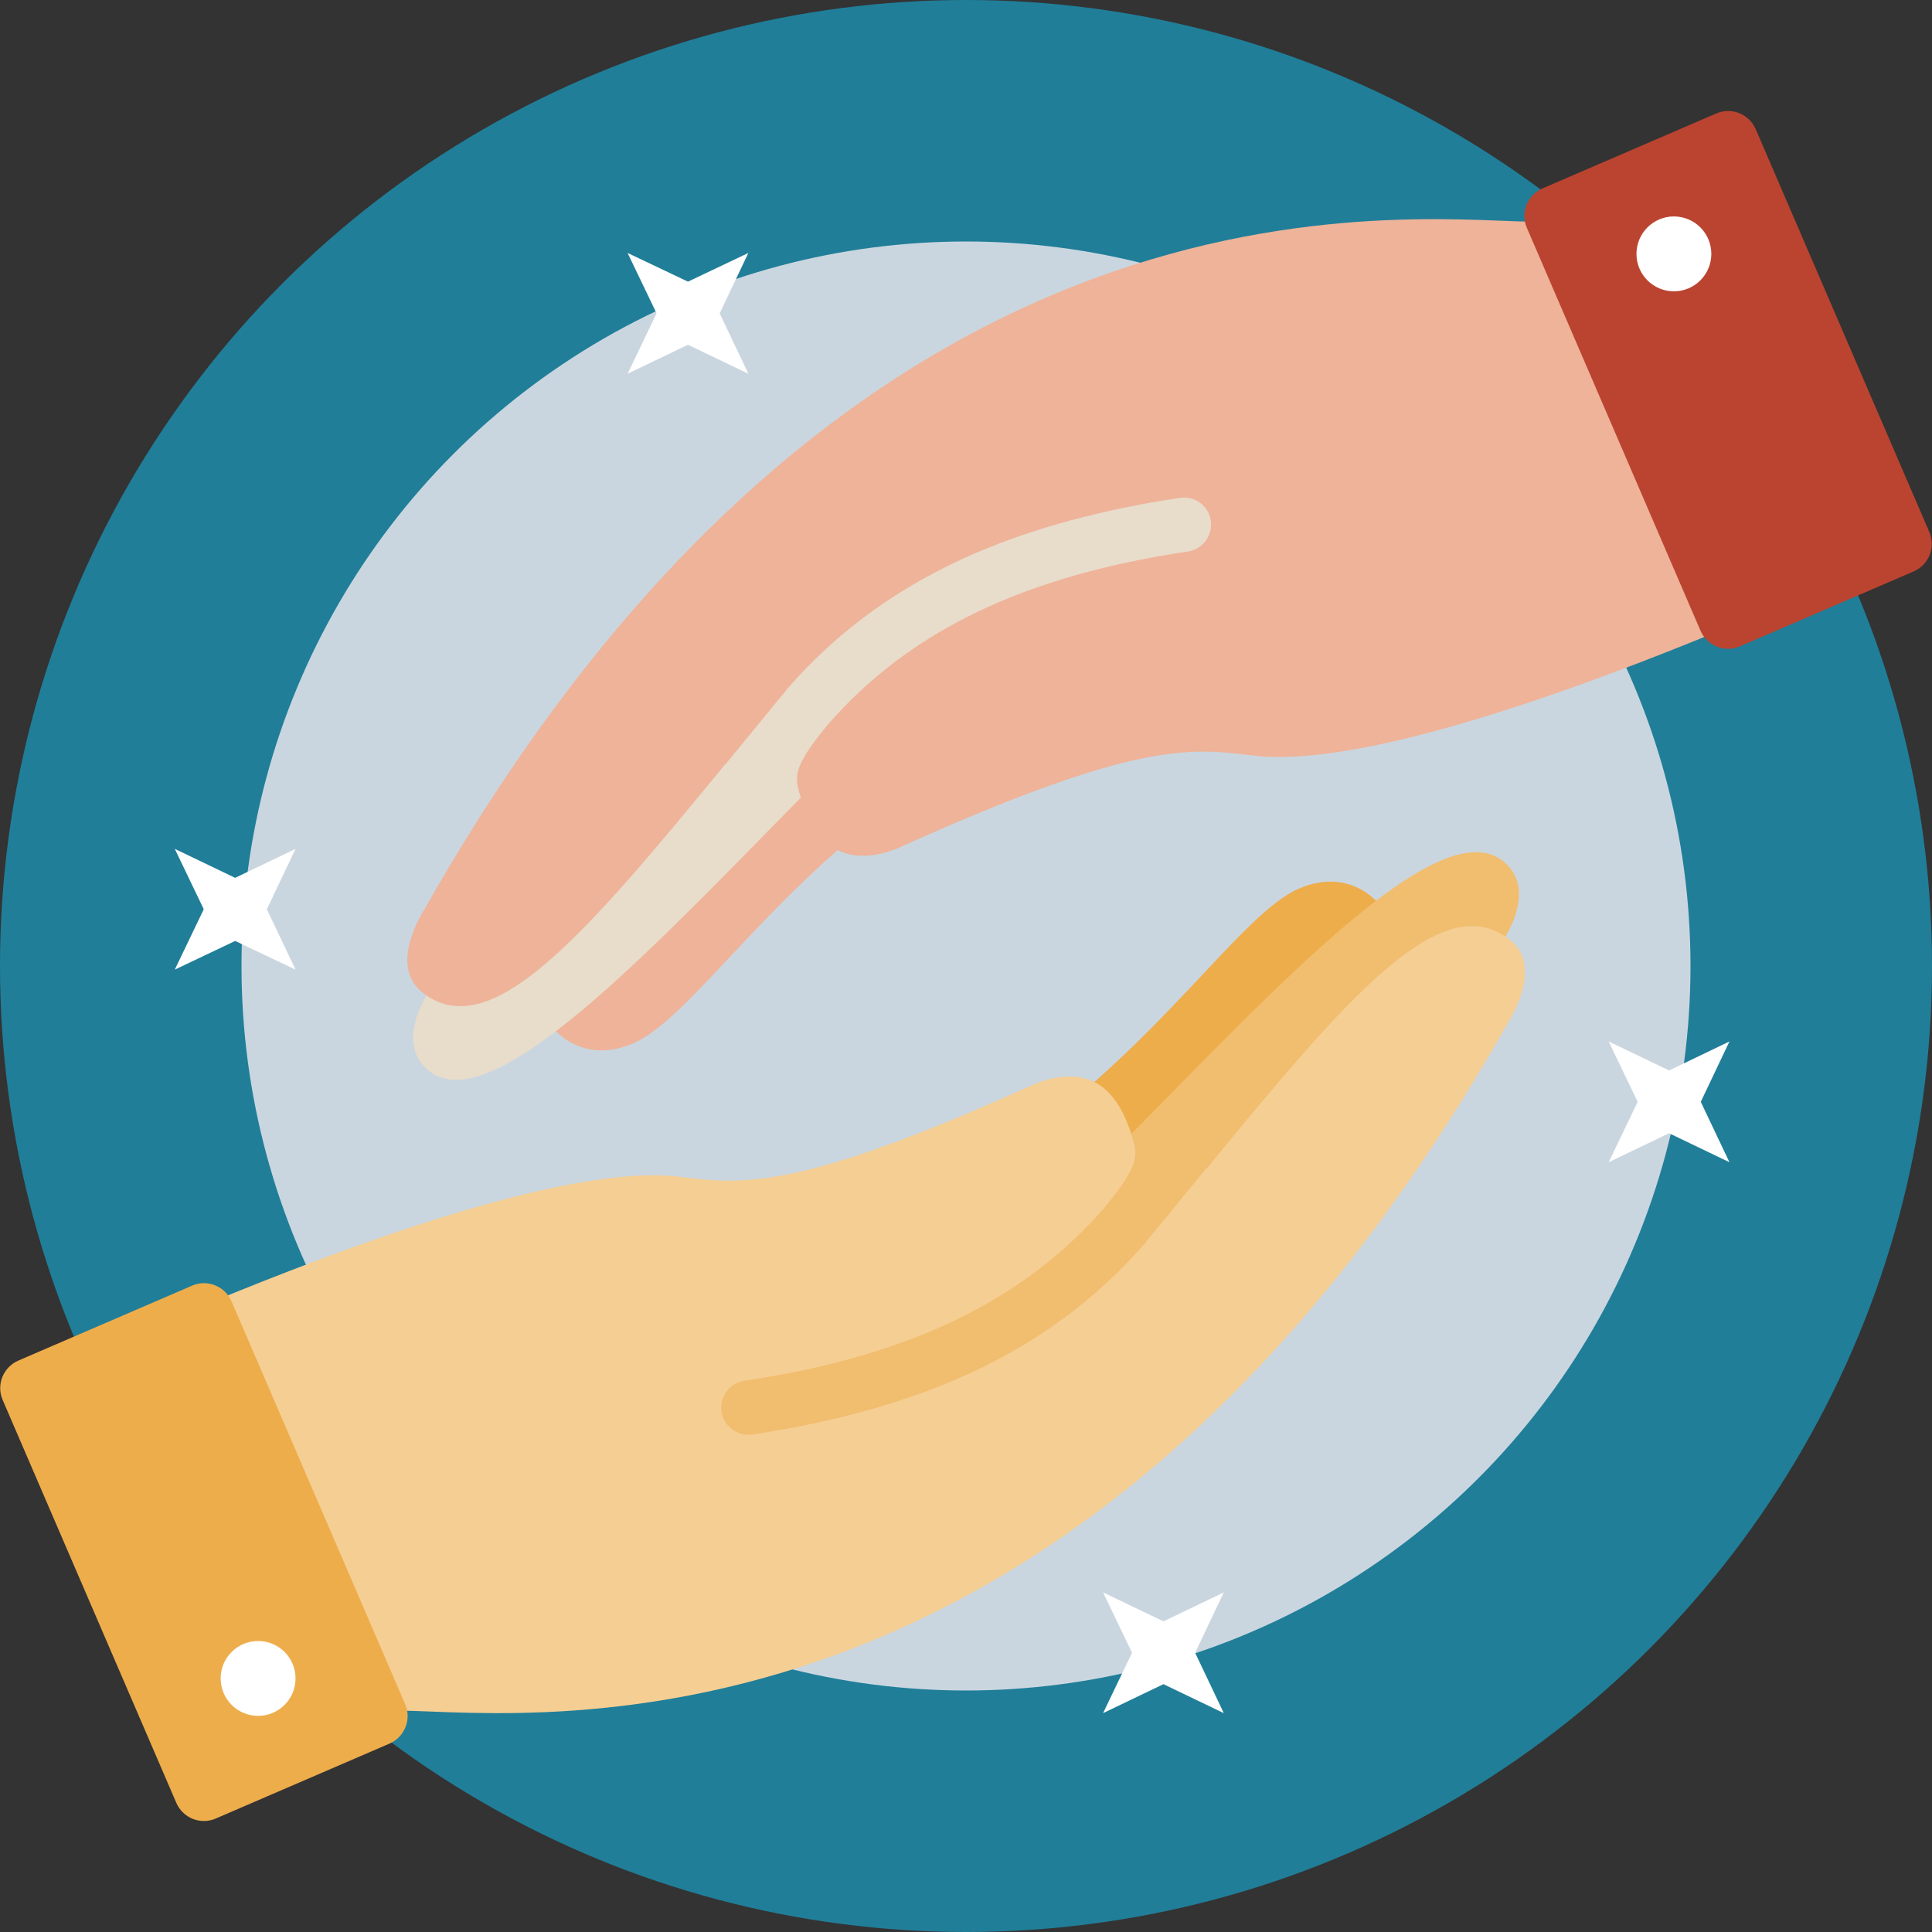
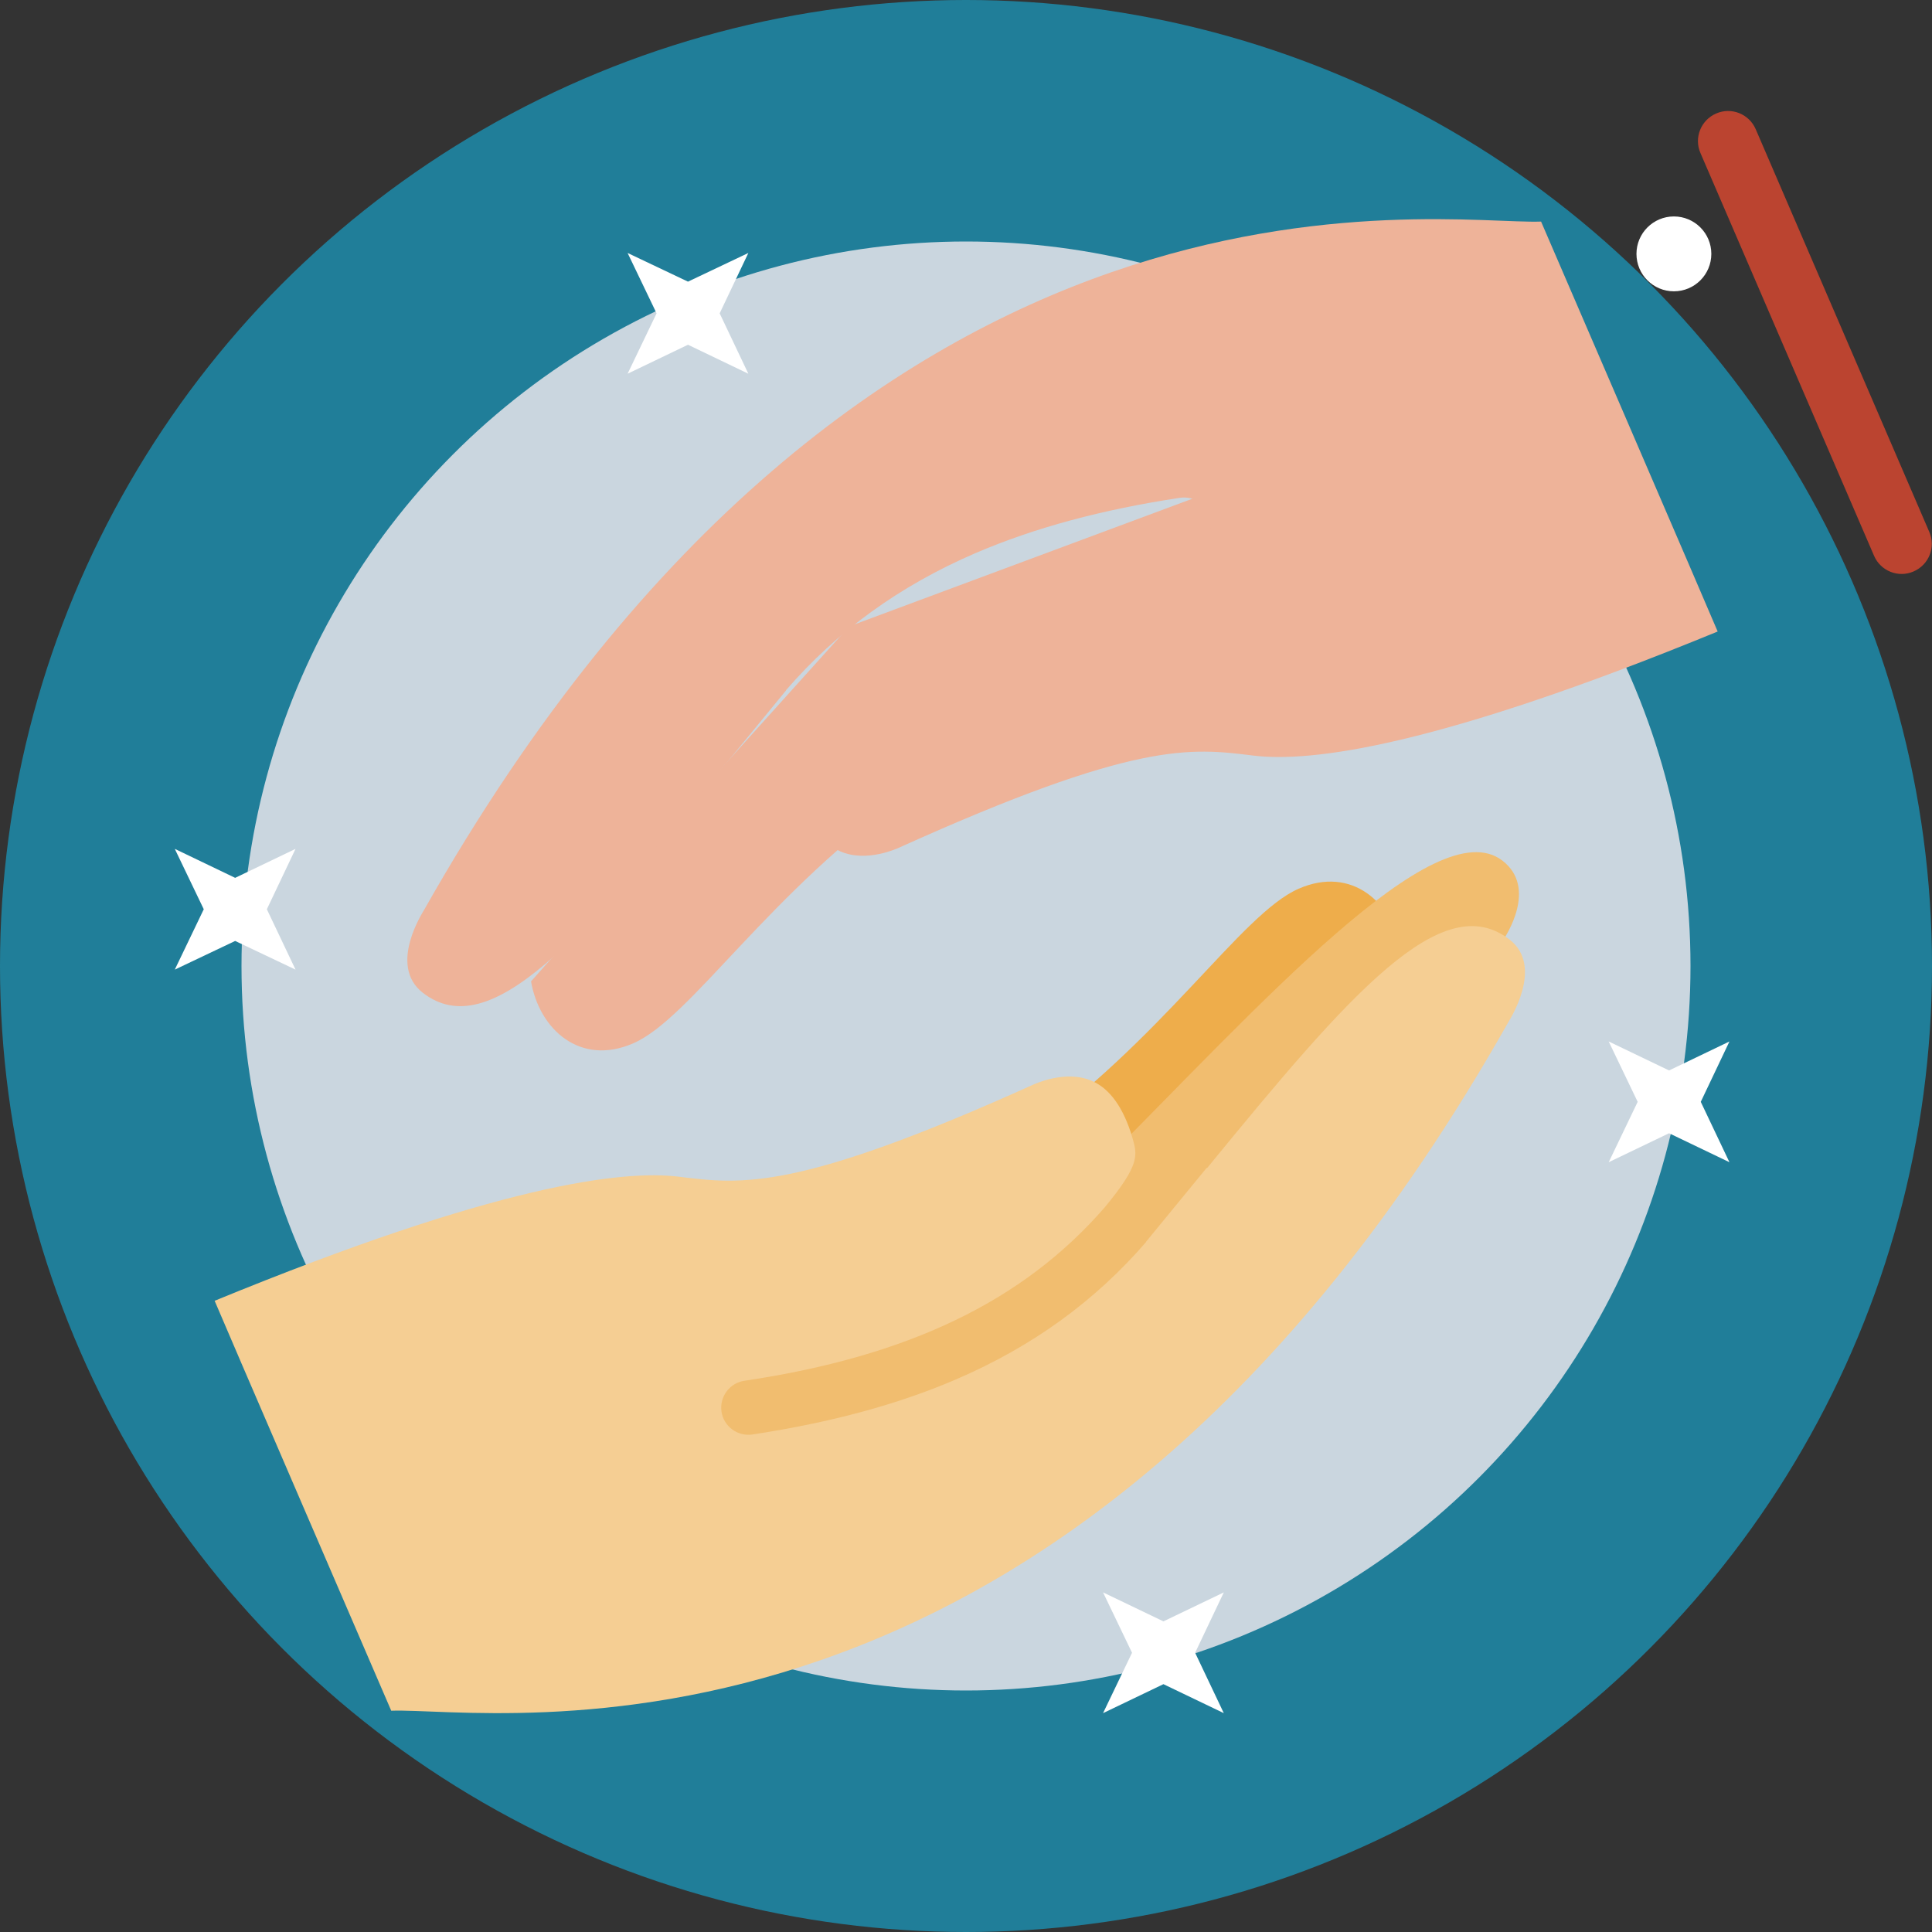
<svg xmlns="http://www.w3.org/2000/svg" id="Layer_114" viewBox="0 0 64 64">
  <rect x="0" y="0" width="64" height="64" fill="#333333" stroke="none" />
  <defs>
    <style>.cls-1{fill:#f5ce93;}.cls-1,.cls-2,.cls-3,.cls-4,.cls-5,.cls-6,.cls-7,.cls-8,.cls-9{stroke-width:0px;}.cls-2{fill:#bb4430;}.cls-3{fill:#f1bd6f;}.cls-4{fill:#e8dccb;}.cls-5{fill:#207e99;}.cls-6{fill:#eeb399;}.cls-7{fill:#eead4b;}.cls-8{fill:#cad6df;}.cls-9{fill:#fff;}</style>
  </defs>
  <g id="Edited">
    <g id="Group">
      <circle id="Oval" class="cls-5" cx="32" cy="32" r="32" />
      <circle id="Oval-2" class="cls-8" cx="32" cy="32" r="24" />
      <path id="Path" class="cls-7" d="M46.4,31.5l-3.99,4.49-6.54,7.26-15.24,5.67.49-4.82,12.71-6.35c4.68-3.27,7.28-7.48,9.19-8.31,1.76-.77,3.12.46,3.4,2.07Z" />
      <path id="Path-2" class="cls-3" d="M36.37,38.67c-.72.73-2.68.13-5.01,1.5,0,0-12.53,2.55-21.88,6.38-.01,0,3.24,7.51,3.24,7.51,3.37-.13,22.43,3.34,37-22.8.02-.03.03-.05.05-.08.12-.18,1.17-1.77,0-2.67-2.23-1.72-8.04,4.8-13.38,10.15Z" />
      <path id="Path-3" class="cls-1" d="M39.97,38.69c-.65.79-1.32,1.61-2.01,2.45,0,0,0,0,0,0,0,0,0,0,0,.01-1.69,1.95-3.75,3.45-6.28,4.54-1.95.84-4.19,1.44-6.76,1.83-.49.07-.95-.27-1.02-.76-.07-.49.27-.95.76-1.02,5.44-.81,9.24-2.64,11.94-5.75h0c1.17-1.42,1.08-1.72.91-2.31-.29-.98-.74-1.61-1.33-1.87-.88-.39-1.92.11-1.93.11-7.86,3.55-9.67,3.32-11.76,3.06-1.89-.23-6.03.27-15.38,4.11-.01,0,5.85,13.58,5.85,13.58,3.37-.13,22.27,3.25,37-22.8.01-.03,1.22-1.85.04-2.75-2.23-1.72-5.25,1.75-10.01,7.57Z" />
-       <path id="Path-4" class="cls-7" d="M6.36,42.59l-5.75,2.48c-.51.22-.74.81-.52,1.31l5.75,13.34c.22.51.81.74,1.31.52l5.75-2.48c.51-.22.74-.81.52-1.31l-5.75-13.34c-.22-.51-.81-.74-1.31-.52Z" />
-       <circle id="Oval-3" class="cls-9" cx="8.55" cy="55.6" r="1.24" />
      <path id="Path-5" class="cls-6" d="M17.6,32.5l3.99-4.49,6.54-7.26,15.24-5.67-.49,4.82-12.71,6.35c-4.68,3.27-7.28,7.48-9.19,8.31-1.76.77-3.12-.46-3.39-2.06Z" />
-       <path id="Path-6" class="cls-4" d="M27.63,25.33c.72-.72,2.68-.13,5.01-1.5,0,0,12.53-2.55,21.88-6.38.01,0-3.24-7.51-3.24-7.51-3.37.13-22.43-3.34-37,22.8-.02.03-.03.05-.05.08-.12.18-1.16,1.77,0,2.67,2.23,1.72,8.04-4.8,13.38-10.16Z" />
      <path id="Path-7" class="cls-6" d="M24.03,25.32c.65-.79,1.32-1.61,2.01-2.45,0,0,0,0,0,0,0,0,0,0,0-.01,1.69-1.95,3.75-3.45,6.28-4.54,1.96-.84,4.19-1.44,6.77-1.83.49-.07.95.26,1.02.76.07.49-.27.95-.76,1.02-5.44.81-9.24,2.64-11.94,5.75h0c-1.17,1.42-1.08,1.72-.91,2.31.29.98.74,1.61,1.33,1.87.88.39,1.92-.11,1.93-.11,7.86-3.55,9.67-3.32,11.76-3.06,1.89.23,6.03-.27,15.38-4.11.01,0-5.85-13.58-5.85-13.58-3.37.13-22.27-3.25-37,22.8-.01.03-1.22,1.84-.04,2.75,2.23,1.72,5.25-1.76,10.01-7.57Z" />
-       <path id="Path-8" class="cls-2" d="M57.64,21.41l5.75-2.48c.51-.22.74-.81.52-1.31l-5.75-13.34c-.22-.51-.81-.74-1.31-.52l-5.75,2.48c-.51.22-.74.81-.52,1.31l5.75,13.34c.22.51.81.74,1.31.52Z" />
+       <path id="Path-8" class="cls-2" d="M57.64,21.41l5.75-2.48c.51-.22.74-.81.52-1.31l-5.75-13.34c-.22-.51-.81-.74-1.31-.52c-.51.22-.74.81-.52,1.31l5.75,13.34c.22.51.81.74,1.31.52Z" />
      <circle id="Oval-4" class="cls-9" cx="55.45" cy="8.41" r="1.24" />
      <polygon id="Path-9" class="cls-9" points="20.79 8.38 21.75 10.38 20.79 12.38 22.79 11.42 24.79 12.38 23.84 10.38 24.79 8.38 22.79 9.33 20.79 8.38" />
      <polygon id="Path-10" class="cls-9" points="5.79 28.12 6.75 30.12 5.79 32.12 7.79 31.17 9.79 32.12 8.84 30.12 9.79 28.12 7.79 29.08 5.79 28.12" />
      <polygon id="Path-11" class="cls-9" points="53.29 34.5 54.25 36.5 53.29 38.5 55.29 37.54 57.29 38.5 56.34 36.5 57.29 34.5 55.29 35.46 53.29 34.5" />
      <polygon id="Path-12" class="cls-9" points="36.54 52.75 37.5 54.75 36.54 56.75 38.54 55.79 40.54 56.75 39.59 54.75 40.54 52.75 38.54 53.71 36.54 52.75" />
    </g>
  </g>
</svg>